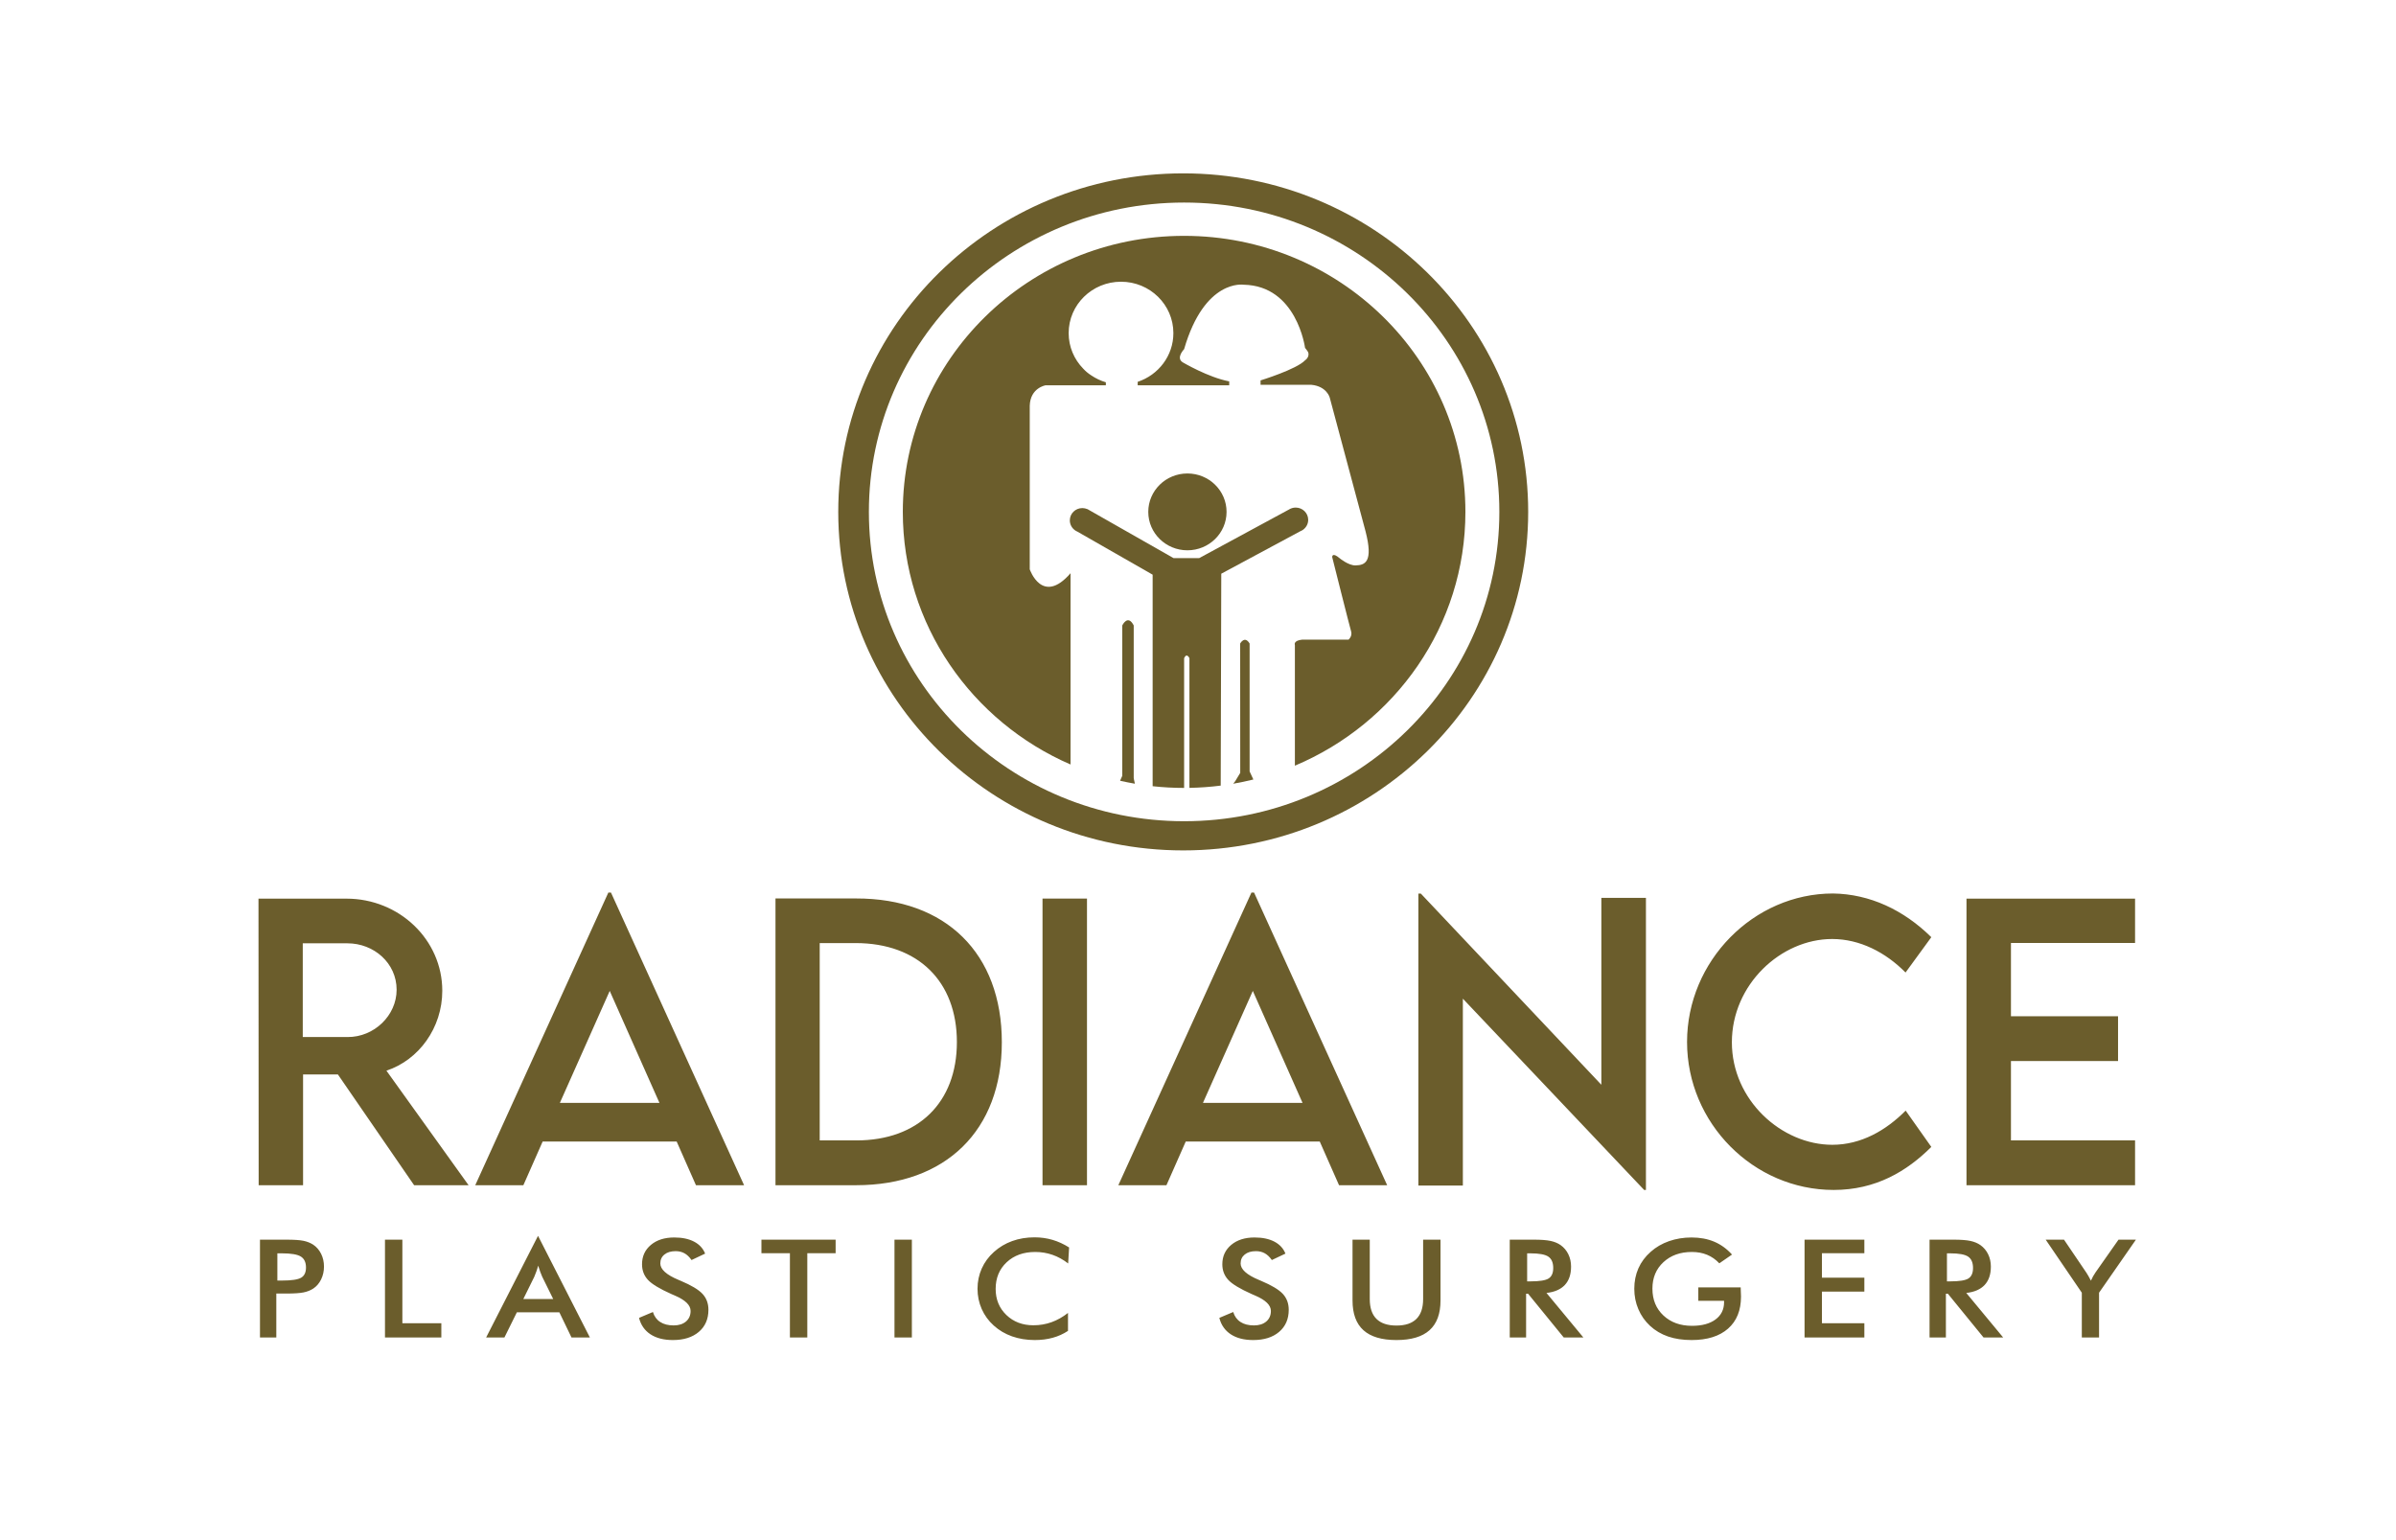
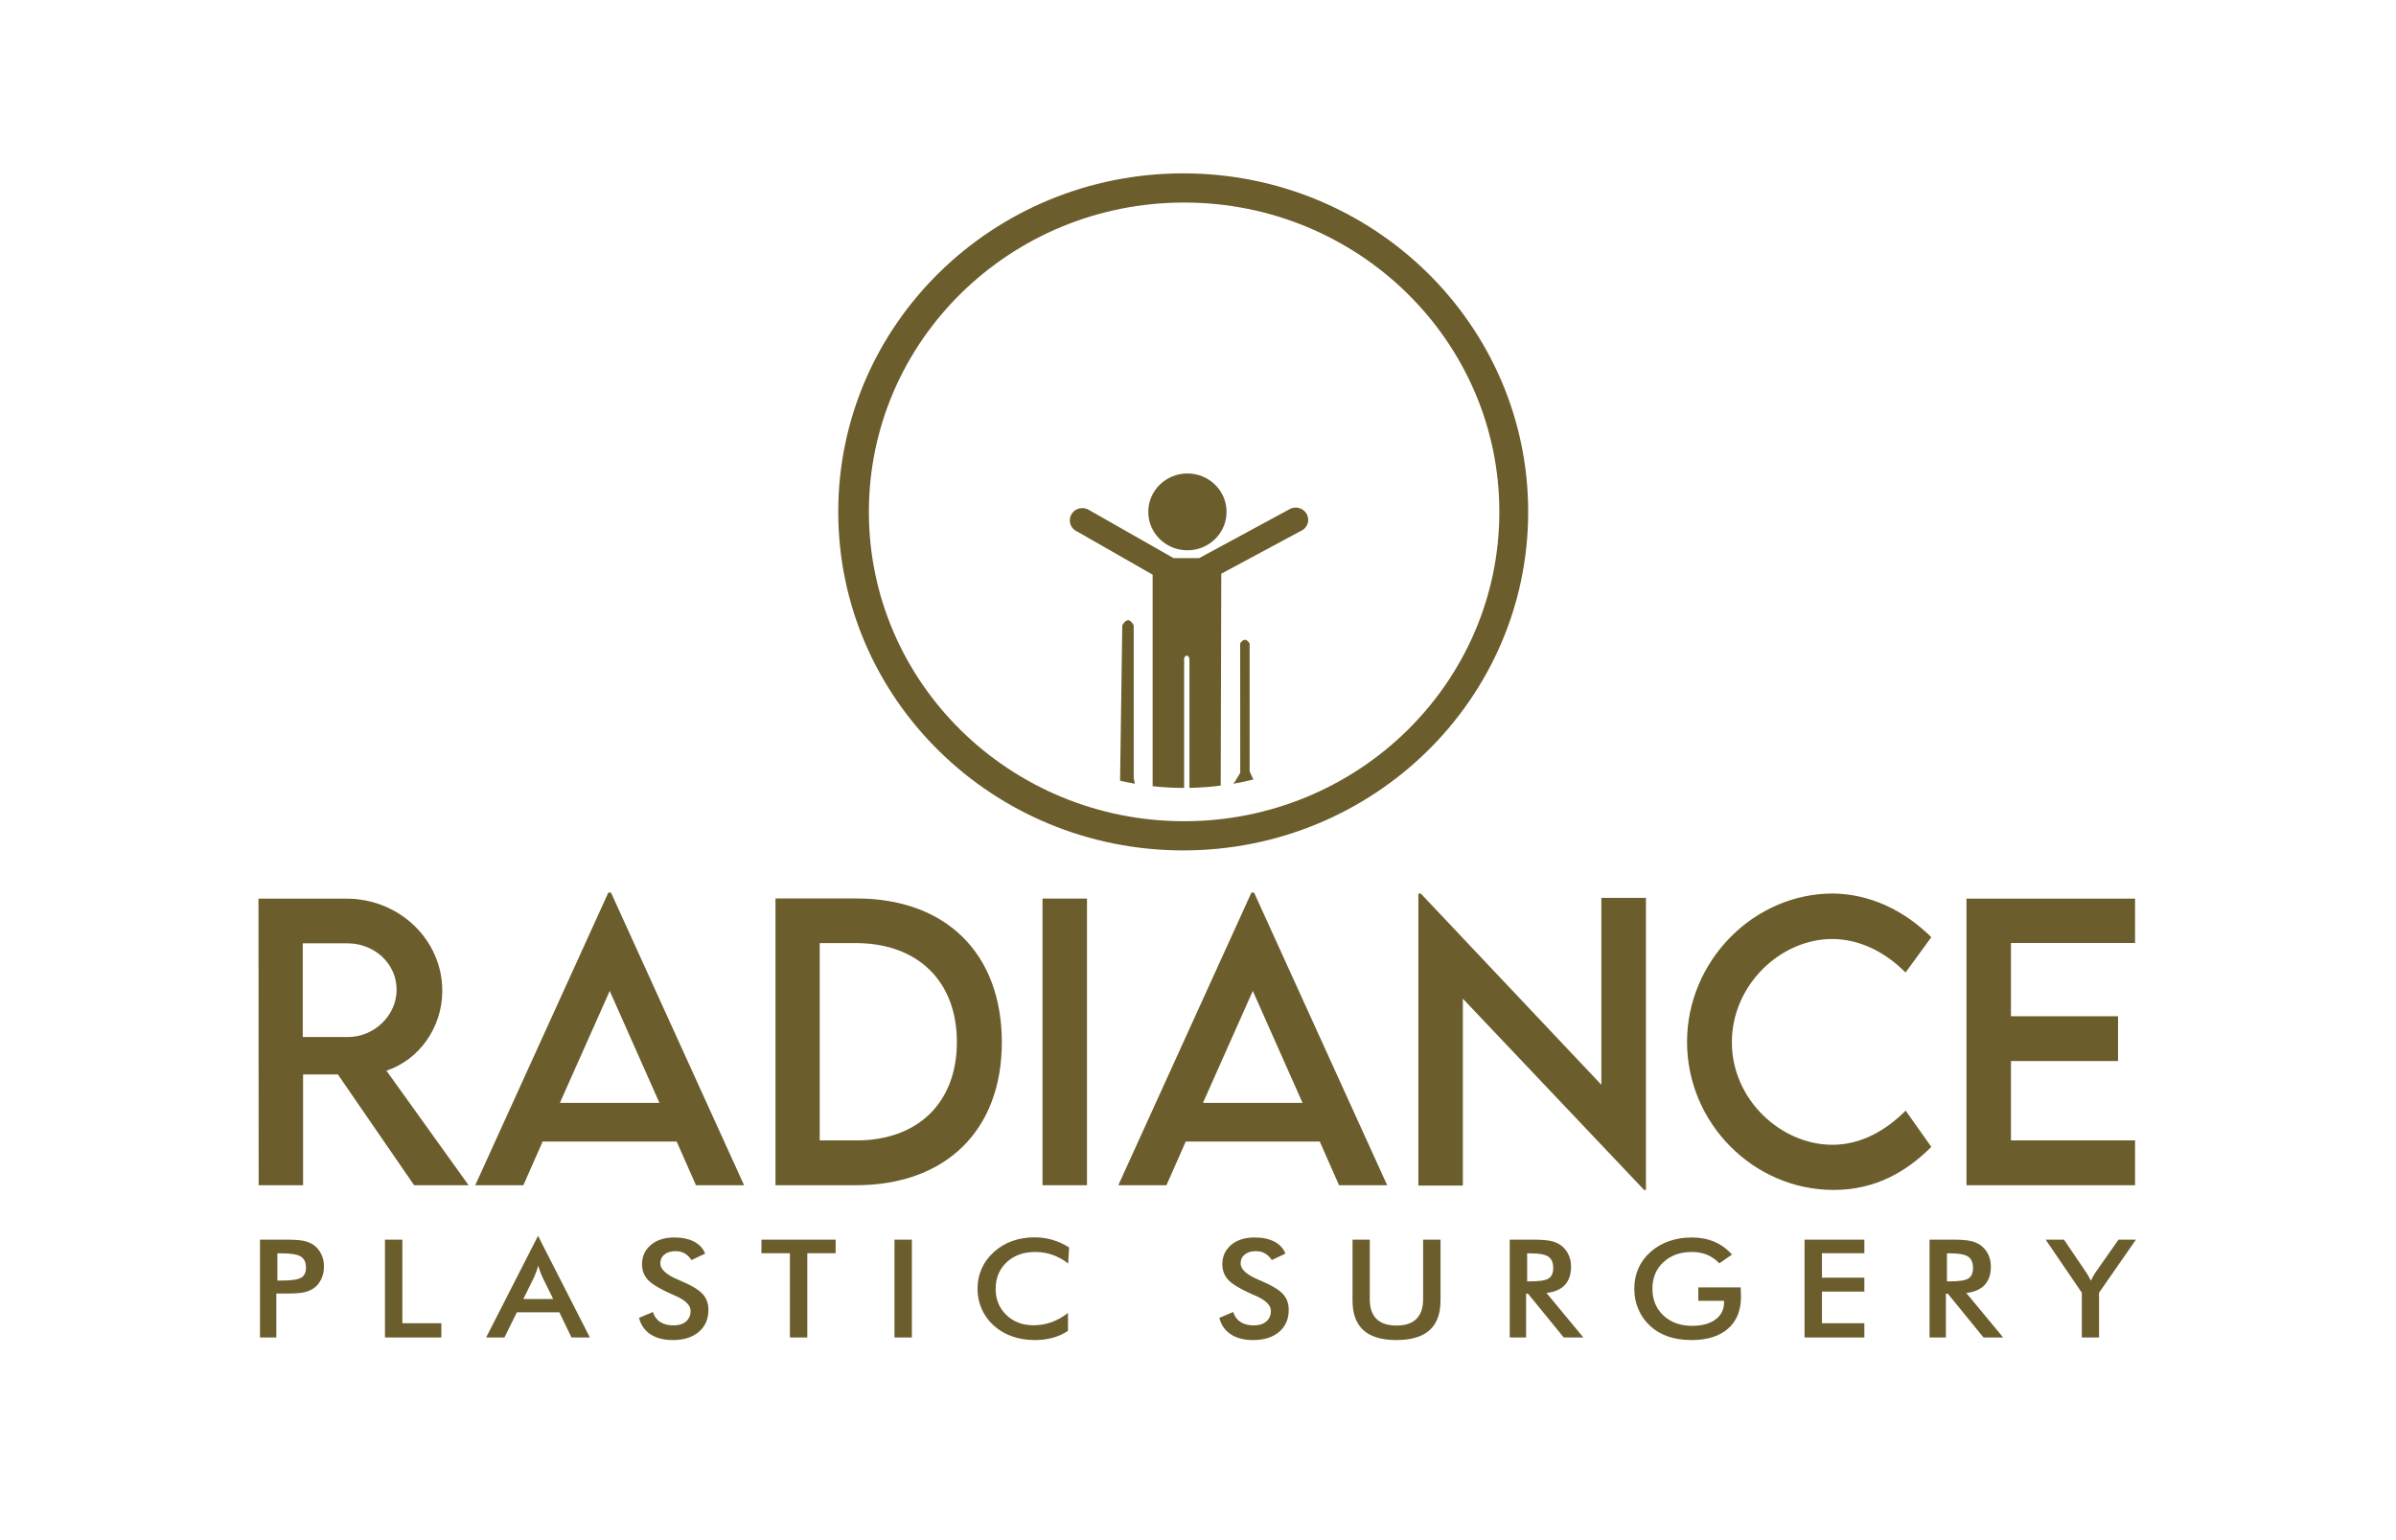
<svg xmlns="http://www.w3.org/2000/svg" xmlns:ns1="http://www.serif.com/" width="100%" height="100%" viewBox="0 0 535 344" version="1.1" xml:space="preserve" style="fill-rule:evenodd;clip-rule:evenodd;stroke-linejoin:round;stroke-miterlimit:2;">
  <g id="Layer-1" ns1:id="Layer 1">
    <g transform="matrix(1,0,0,1,264.399,45.23)">
      <path d="M0,138.158C-38.874,138.158 -70.387,107.23 -70.387,69.079C-70.387,30.928 -38.874,-0 0,-0C38.874,-0 70.387,30.928 70.387,69.079C70.387,107.23 38.874,138.158 0,138.158M-0.199,-6.517C-42.741,-6.517 -77.227,27.329 -77.227,69.079C-77.227,110.829 -42.741,144.675 -0.199,144.675C42.342,144.675 76.828,110.829 76.828,69.079C76.828,27.329 42.342,-6.517 -0.199,-6.517" style="fill:rgb(107,93,44);fill-rule:nonzero;" />
    </g>
    <g transform="matrix(1,0,0,1,242.968,175.522)">
      <path d="M0,-61.746L-0.152,-61.832C-0.162,-61.832 -0.17,-61.831 -0.179,-61.831C-0.522,-61.977 -0.899,-62.06 -1.297,-62.06C-2.838,-62.06 -4.087,-60.834 -4.087,-59.321C-4.087,-58.424 -3.648,-57.629 -2.97,-57.129C-2.799,-57.004 -2.614,-56.897 -2.416,-56.812L14.404,-47.189L14.404,0.047C16.711,0.299 19.056,0.429 21.432,0.429L21.432,-28.548C22.022,-29.856 22.619,-28.548 22.619,-28.548L22.619,0.417C24.981,0.374 27.311,0.204 29.603,-0.089L29.728,-47.407L47.352,-56.881C47.583,-56.969 47.8,-57.086 47.997,-57.228L47.999,-57.229C48.689,-57.728 49.137,-58.53 49.137,-59.436C49.137,-60.949 47.888,-62.175 46.346,-62.175C45.784,-62.175 45.261,-62.011 44.823,-61.73L24.805,-50.895L19.064,-50.895L0.197,-61.633C0.133,-61.674 0.067,-61.711 0,-61.746" style="fill:rgb(107,93,44);fill-rule:nonzero;" />
    </g>
    <g transform="matrix(0,-1,-1,0,265.137,105.569)">
      <path d="M-8.74,-8.74C-4.003,-8.74 -0.162,-4.827 -0.162,-0.001C-0.162,4.828 -4.003,8.74 -8.74,8.74C-13.479,8.74 -17.319,4.828 -17.319,-0.001C-17.319,-4.827 -13.479,-8.74 -8.74,-8.74" style="fill:rgb(107,93,44);fill-rule:nonzero;" />
    </g>
    <g transform="matrix(1,0,0,1,264.399,170.986)">
-       <path d="M0,-118.319C-34.689,-118.319 -62.81,-90.721 -62.81,-56.677C-62.81,-31.49 -47.417,-9.832 -25.36,-0.267L-25.36,-42.98C-31.691,-35.676 -34.468,-43.852 -34.468,-43.852L-34.468,-80.37C-34.357,-84.403 -30.914,-84.949 -30.914,-84.949L-17.474,-84.949L-17.474,-85.615C-18.642,-85.962 -19.733,-86.483 -20.716,-87.147C-21.427,-87.597 -22.029,-88.115 -22.54,-88.672C-24.547,-90.732 -25.78,-93.525 -25.78,-96.6C-25.78,-102.937 -20.545,-108.075 -14.088,-108.075C-7.631,-108.075 -2.396,-102.937 -2.396,-96.6C-2.396,-91.541 -5.733,-87.246 -10.365,-85.72L-10.365,-84.949L10.073,-84.949L10.073,-85.821C5.408,-86.693 -0.305,-90.072 -0.305,-90.072C-1.908,-91.053 0,-93.015 0,-93.015C4.589,-108.822 13.294,-107.405 13.294,-107.405C25.179,-107.186 27.002,-93.309 27.002,-93.309C27.002,-93.309 27.677,-92.477 27.734,-92.252C28.012,-91.161 27.015,-90.535 27.015,-90.535C25.127,-88.513 17.071,-86.039 17.071,-86.039L17.071,-85.057L28.4,-85.057C31.844,-84.731 32.51,-82.223 32.51,-82.223L40.507,-52.354C42.285,-45.487 40.422,-44.783 38.286,-44.724C36.721,-44.681 34.76,-46.303 34.76,-46.303C32.991,-47.813 33.066,-46.577 33.066,-46.577C33.066,-46.577 36.953,-31.098 37.286,-30.007C37.62,-28.917 36.731,-28.154 36.731,-28.154L26.401,-28.154C24.29,-27.936 24.735,-26.955 24.735,-26.955L24.735,0C47.126,-9.424 62.81,-31.252 62.81,-56.677C62.81,-90.721 34.689,-118.319 0,-118.319" style="fill:rgb(107,93,44);fill-rule:nonzero;" />
-     </g>
+       </g>
    <g transform="matrix(1,0,0,1,276.916,173.161)">
      <path d="M0,-29.457L0.015,-0.57L-1.116,1.301L-1.555,1.854C-0.035,1.592 1.466,1.275 2.946,0.908L2.11,-0.896L2.11,-29.457C1,-31.311 0,-29.457 0,-29.457" style="fill:rgb(107,93,44);fill-rule:nonzero;" />
    </g>
    <g transform="matrix(1,0,0,1,253.146,138.384)">
-       <path d="M0,35.298L0,1.287C-1.333,-1.329 -2.555,1.287 -2.555,1.287L-2.555,34.862L-3.045,35.963C-1.952,36.213 -0.848,36.434 0.266,36.627C0.081,35.997 0,35.298 0,35.298" style="fill:rgb(107,93,44);fill-rule:nonzero;" />
+       <path d="M0,35.298L0,1.287C-1.333,-1.329 -2.555,1.287 -2.555,1.287L-3.045,35.963C-1.952,36.213 -0.848,36.434 0.266,36.627C0.081,35.997 0,35.298 0,35.298" style="fill:rgb(107,93,44);fill-rule:nonzero;" />
    </g>
    <g transform="matrix(1,0,0,1,464.846,276.554)">
      <path d="M0,22.112L0,12.12L-8.066,0.275L-3.977,0.275L1.043,7.687C1.166,7.88 1.311,8.124 1.495,8.435C1.673,8.74 1.852,9.076 2.036,9.433C2.192,9.086 2.354,8.756 2.521,8.45C2.689,8.14 2.867,7.86 3.051,7.6L8.194,0.275L12.082,0.275L3.849,12.12L3.849,22.112L0,22.112ZM-30.349,12.339L-30.349,22.112L-33.997,22.112L-33.997,0.275L-28.576,0.275C-26.986,0.275 -25.753,0.372 -24.872,0.56C-23.996,0.749 -23.249,1.059 -22.629,1.497C-21.888,2.026 -21.319,2.709 -20.911,3.543C-20.51,4.378 -20.309,5.289 -20.309,6.287C-20.309,8.033 -20.772,9.402 -21.698,10.395C-22.624,11.382 -23.99,11.978 -25.798,12.176L-17.565,22.112L-21.949,22.112L-29.914,12.339L-30.349,12.339ZM-30.115,9.59L-29.407,9.59C-27.348,9.59 -25.982,9.371 -25.307,8.934C-24.632,8.496 -24.292,7.722 -24.292,6.607C-24.292,5.406 -24.654,4.561 -25.379,4.068C-26.104,3.574 -27.449,3.329 -29.407,3.329L-30.115,3.329L-30.115,9.59ZM-61.909,22.112L-61.909,0.275L-48.556,0.275L-48.556,3.299L-58.027,3.299L-58.027,8.766L-48.556,8.766L-48.556,11.881L-58.027,11.881L-58.027,18.936L-48.556,18.936L-48.556,22.112L-61.909,22.112ZM-85.632,10.934L-76.166,10.934C-76.166,11.082 -76.161,11.29 -76.15,11.56C-76.116,12.268 -76.099,12.741 -76.099,12.99C-76.099,16.06 -77.064,18.447 -78.989,20.142C-80.919,21.842 -83.635,22.692 -87.138,22.692C-89.101,22.692 -90.847,22.428 -92.381,21.903C-93.915,21.374 -95.265,20.58 -96.414,19.516C-97.546,18.462 -98.416,17.226 -99.019,15.8C-99.627,14.38 -99.928,12.858 -99.928,11.239C-99.928,9.59 -99.621,8.068 -99.008,6.674C-98.389,5.284 -97.48,4.057 -96.269,2.993C-95.103,1.95 -93.737,1.156 -92.169,0.606C-90.602,0.061 -88.923,-0.213 -87.138,-0.213C-85.258,-0.213 -83.568,0.102 -82.084,0.728C-80.601,1.354 -79.273,2.311 -78.107,3.604L-80.941,5.559C-81.75,4.704 -82.659,4.068 -83.674,3.65C-84.684,3.233 -85.816,3.024 -87.071,3.024C-89.665,3.024 -91.779,3.782 -93.419,5.299C-95.059,6.816 -95.879,8.786 -95.879,11.209C-95.879,13.678 -95.059,15.678 -93.419,17.21C-91.779,18.748 -89.654,19.516 -87.038,19.516C-84.818,19.516 -83.066,19.043 -81.794,18.101C-80.517,17.154 -79.881,15.871 -79.881,14.238L-79.881,13.927L-85.632,13.927L-85.632,10.934ZM-124.086,12.339L-124.086,22.112L-127.734,22.112L-127.734,0.275L-122.312,0.275C-120.723,0.275 -119.49,0.372 -118.609,0.56C-117.733,0.749 -116.985,1.059 -116.366,1.497C-115.624,2.026 -115.055,2.709 -114.648,3.543C-114.246,4.378 -114.046,5.289 -114.046,6.287C-114.046,8.033 -114.509,9.402 -115.435,10.395C-116.361,11.382 -117.727,11.978 -119.534,12.176L-111.301,22.112L-115.686,22.112L-123.651,12.339L-124.086,12.339ZM-123.852,9.59L-123.143,9.59C-121.085,9.59 -119.718,9.371 -119.044,8.934C-118.369,8.496 -118.028,7.722 -118.028,6.607C-118.028,5.406 -118.391,4.561 -119.116,4.068C-119.841,3.574 -121.185,3.329 -123.143,3.329L-123.852,3.329L-123.852,9.59ZM-162.841,0.275L-158.993,0.275L-158.993,13.535C-158.993,15.5 -158.496,16.981 -157.498,17.969C-156.499,18.961 -155.01,19.455 -153.024,19.455C-151.055,19.455 -149.572,18.961 -148.573,17.969C-147.575,16.981 -147.078,15.5 -147.078,13.535L-147.078,0.275L-143.196,0.275L-143.196,13.861C-143.196,16.813 -144.01,19.027 -145.645,20.493C-147.279,21.959 -149.744,22.692 -153.035,22.692C-156.326,22.692 -158.781,21.959 -160.404,20.498C-162.027,19.037 -162.841,16.823 -162.841,13.861L-162.841,0.275ZM-192.583,17.74L-189.481,16.431C-189.186,17.404 -188.645,18.147 -187.858,18.656C-187.077,19.17 -186.073,19.424 -184.852,19.424C-183.691,19.424 -182.777,19.129 -182.091,18.544C-181.41,17.958 -181.07,17.175 -181.07,16.192C-181.07,14.91 -182.236,13.764 -184.573,12.761C-184.902,12.614 -185.153,12.502 -185.326,12.436C-187.964,11.26 -189.721,10.201 -190.597,9.249C-191.473,8.297 -191.913,7.137 -191.913,5.767C-191.913,3.986 -191.249,2.546 -189.928,1.441C-188.606,0.336 -186.865,-0.213 -184.718,-0.213C-182.955,-0.213 -181.477,0.097 -180.289,0.718C-179.101,1.339 -178.281,2.23 -177.823,3.39L-180.858,4.826C-181.337,4.139 -181.862,3.635 -182.436,3.319C-183.011,2.998 -183.669,2.841 -184.411,2.841C-185.454,2.841 -186.291,3.09 -186.904,3.589C-187.523,4.083 -187.83,4.749 -187.83,5.584C-187.83,6.898 -186.475,8.124 -183.77,9.254C-183.563,9.346 -183.401,9.417 -183.279,9.463C-180.914,10.461 -179.29,11.433 -178.409,12.38C-177.528,13.331 -177.087,14.518 -177.087,15.938C-177.087,18.004 -177.801,19.648 -179.229,20.865C-180.657,22.082 -182.587,22.692 -185.019,22.692C-187.055,22.692 -188.723,22.265 -190.028,21.41C-191.327,20.554 -192.181,19.333 -192.583,17.74M-226.34,5.589C-227.439,4.734 -228.605,4.093 -229.826,3.665C-231.053,3.238 -232.342,3.024 -233.692,3.024C-236.302,3.024 -238.427,3.787 -240.067,5.32C-241.707,6.852 -242.527,8.832 -242.527,11.27C-242.527,13.622 -241.729,15.566 -240.134,17.098C-238.539,18.63 -236.525,19.394 -234.099,19.394C-232.682,19.394 -231.338,19.165 -230.055,18.707C-228.778,18.249 -227.55,17.561 -226.374,16.635L-226.374,20.646C-227.416,21.333 -228.554,21.847 -229.787,22.183C-231.02,22.524 -232.353,22.692 -233.787,22.692C-235.616,22.692 -237.306,22.417 -238.857,21.873C-240.413,21.323 -241.774,20.519 -242.951,19.455C-244.117,18.411 -245.009,17.18 -245.64,15.765C-246.264,14.35 -246.577,12.838 -246.577,11.239C-246.577,9.636 -246.264,8.135 -245.64,6.73C-245.009,5.32 -244.106,4.088 -242.917,3.024C-241.729,1.95 -240.368,1.136 -238.835,0.586C-237.301,0.031 -235.638,-0.244 -233.853,-0.244C-232.448,-0.244 -231.109,-0.056 -229.837,0.316C-228.56,0.693 -227.327,1.258 -226.128,2.016L-226.34,5.589ZM-265.118,0.275L-261.236,0.275L-261.236,22.112L-265.118,22.112L-265.118,0.275ZM-284.585,3.299L-284.585,22.112L-288.467,22.112L-288.467,3.299L-294.826,3.299L-294.826,0.275L-278.259,0.275L-278.259,3.299L-284.585,3.299ZM-322.157,17.74L-319.056,16.431C-318.76,17.404 -318.219,18.147 -317.433,18.656C-316.652,19.17 -315.648,19.424 -314.426,19.424C-313.266,19.424 -312.351,19.129 -311.665,18.544C-310.985,17.958 -310.644,17.175 -310.644,16.192C-310.644,14.91 -311.81,13.764 -314.147,12.761C-314.477,12.614 -314.727,12.502 -314.9,12.436C-317.539,11.26 -319.296,10.201 -320.172,9.249C-321.047,8.297 -321.488,7.137 -321.488,5.767C-321.488,3.986 -320.824,2.546 -319.502,1.441C-318.18,0.336 -316.44,-0.213 -314.292,-0.213C-312.53,-0.213 -311.052,0.097 -309.864,0.718C-308.676,1.339 -307.856,2.23 -307.398,3.39L-310.433,4.826C-310.912,4.139 -311.437,3.635 -312.011,3.319C-312.586,2.998 -313.244,2.841 -313.986,2.841C-315.029,2.841 -315.865,3.09 -316.479,3.589C-317.098,4.083 -317.405,4.749 -317.405,5.584C-317.405,6.898 -316.05,8.124 -313.344,9.254C-313.138,9.346 -312.976,9.417 -312.853,9.463C-310.488,10.461 -308.865,11.433 -307.984,12.38C-307.102,13.331 -306.662,14.518 -306.662,15.938C-306.662,18.004 -307.376,19.648 -308.804,20.865C-310.232,22.082 -312.162,22.692 -314.594,22.692C-316.63,22.692 -318.297,22.265 -319.603,21.41C-320.902,20.554 -321.756,19.333 -322.157,17.74M-337.24,22.112L-339.951,16.492L-349.433,16.492L-352.211,22.112L-356.294,22.112L-344.709,-0.58L-333.135,22.112L-337.24,22.112ZM-347.994,13.53L-341.323,13.53L-343.777,8.552C-343.917,8.236 -344.067,7.87 -344.218,7.457C-344.368,7.045 -344.525,6.587 -344.675,6.078C-344.803,6.557 -344.943,6.999 -345.094,7.412C-345.239,7.824 -345.389,8.206 -345.54,8.552L-347.994,13.53ZM-378.885,22.112L-378.885,0.275L-375.002,0.275L-375.002,18.936L-366.301,18.936L-366.301,22.112L-378.885,22.112ZM-403.148,12.308L-403.148,22.112L-406.796,22.112L-406.796,0.275L-400.917,0.275C-399.171,0.275 -397.888,0.362 -397.063,0.535C-396.243,0.708 -395.523,0.998 -394.91,1.395C-394.157,1.899 -393.571,2.586 -393.142,3.441C-392.718,4.302 -392.506,5.248 -392.506,6.282C-392.506,7.32 -392.718,8.272 -393.142,9.147C-393.571,10.023 -394.157,10.71 -394.91,11.204C-395.523,11.601 -396.243,11.886 -397.063,12.054C-397.888,12.222 -399.171,12.308 -400.917,12.308L-403.148,12.308ZM-402.914,9.407L-401.916,9.407C-399.757,9.407 -398.318,9.193 -397.599,8.766C-396.879,8.338 -396.522,7.585 -396.522,6.501C-396.522,5.34 -396.907,4.52 -397.677,4.042C-398.441,3.569 -399.857,3.329 -401.916,3.329L-402.914,3.329L-402.914,9.407Z" style="fill:rgb(107,93,44);fill-rule:nonzero;" />
    </g>
    <g transform="matrix(1,0,0,1,476.737,254.477)">
      <path d="M0,-43.905L0,-53.8L-37.642,-53.8L-37.642,10.194L0,10.194L0,0.19L-27.713,0.19L-27.713,-17.54L-3.8,-17.54L-3.8,-27.544L-27.713,-27.544L-27.713,-43.905L0,-43.905ZM-67.294,11.251C-57.887,11.251 -50.942,7.076 -45.496,1.64L-51.224,-6.466C-55.572,-2.087 -61.139,1.166 -67.602,1.166C-78.936,1.166 -90.029,-8.811 -90.029,-21.729C-90.029,-34.606 -79.097,-44.786 -67.642,-44.786C-61.447,-44.786 -55.693,-41.804 -51.25,-37.304L-45.496,-45.193C-51.692,-51.306 -59.252,-54.83 -67.441,-54.952C-85.212,-54.952 -100.038,-39.852 -100.038,-21.797C-100.038,-3.673 -85.212,11.251 -67.294,11.251M-119.173,-53.976L-119.173,-12.24L-159.478,-54.925L-160.027,-54.925L-160.027,10.275L-150.097,10.275L-150.097,-31.461L-109.619,11.251L-109.218,11.251L-109.218,-53.976L-119.173,-53.976ZM-208.132,-8.187L-196.999,-33.196L-185.892,-8.187L-208.132,-8.187ZM-177.743,10.194L-166.998,10.194L-196.717,-55.156L-197.306,-55.156L-227.026,10.194L-216.281,10.194L-211.972,0.434L-182.052,0.434L-177.743,10.194ZM-243.954,10.194L-234.025,10.194L-234.025,-53.813L-243.954,-53.813L-243.954,10.194ZM-285.516,0.176L-293.705,0.176L-293.705,-43.878L-285.636,-43.878C-271.773,-43.851 -263.075,-35.352 -263.075,-21.769C-263.075,-8.268 -271.733,0.19 -285.516,0.19L-285.516,0.176ZM-285.596,-53.841L-303.58,-53.841L-303.58,10.194L-285.596,10.194C-265.537,10.194 -253.039,-2.074 -253.039,-21.729C-253.039,-41.574 -265.537,-53.881 -285.596,-53.841M-351.726,-8.187L-340.593,-33.196L-329.487,-8.187L-351.726,-8.187ZM-321.337,10.194L-310.592,10.194L-340.312,-55.156L-340.901,-55.156L-370.62,10.194L-359.875,10.194L-355.567,0.434L-325.646,0.434L-321.337,10.194ZM-409.132,-22.895L-409.132,-43.824L-399.149,-43.824C-393.248,-43.824 -388.176,-39.418 -388.176,-33.454C-388.176,-27.734 -393.168,-22.854 -399.149,-22.895L-409.132,-22.895ZM-372.106,10.194L-390.451,-15.385C-383.212,-17.771 -377.98,-24.955 -377.98,-33.224C-377.98,-44.624 -387.588,-53.8 -399.363,-53.8L-419.02,-53.8L-418.98,10.194L-409.065,10.194L-409.065,-14.544L-401.29,-14.544L-384.269,10.194L-372.106,10.194Z" style="fill:rgb(107,93,44);fill-rule:nonzero;" />
    </g>
  </g>
</svg>